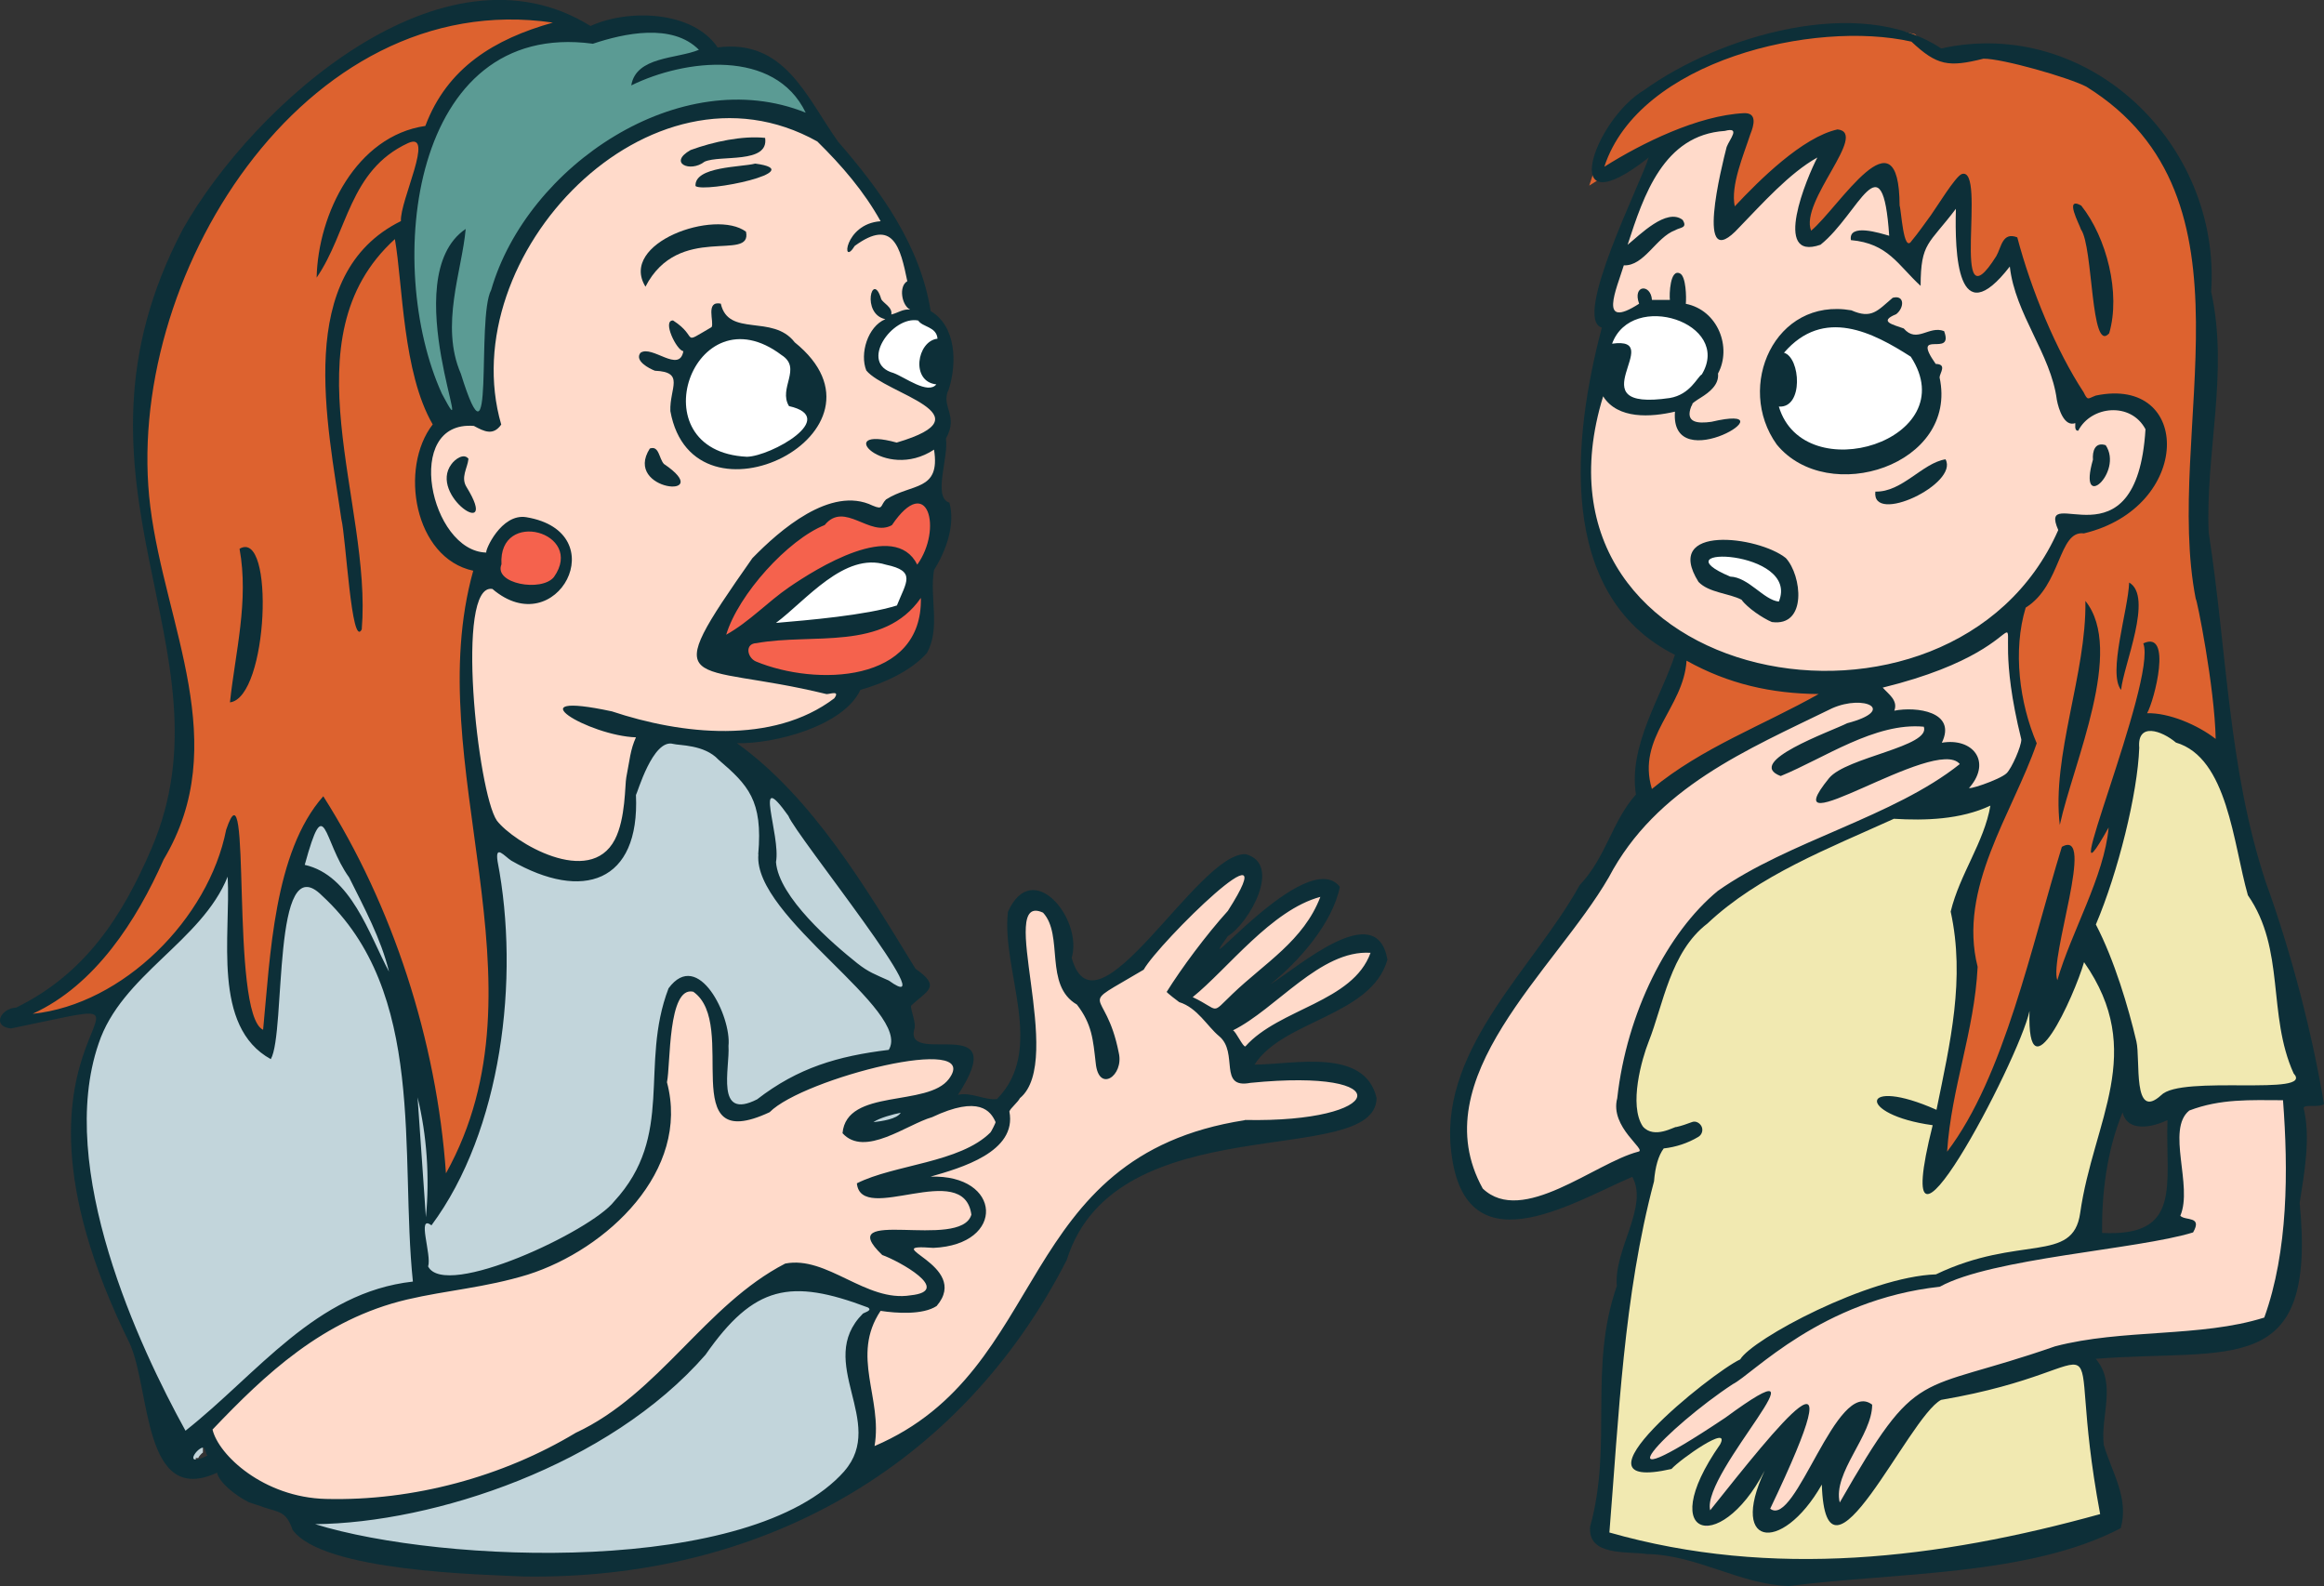
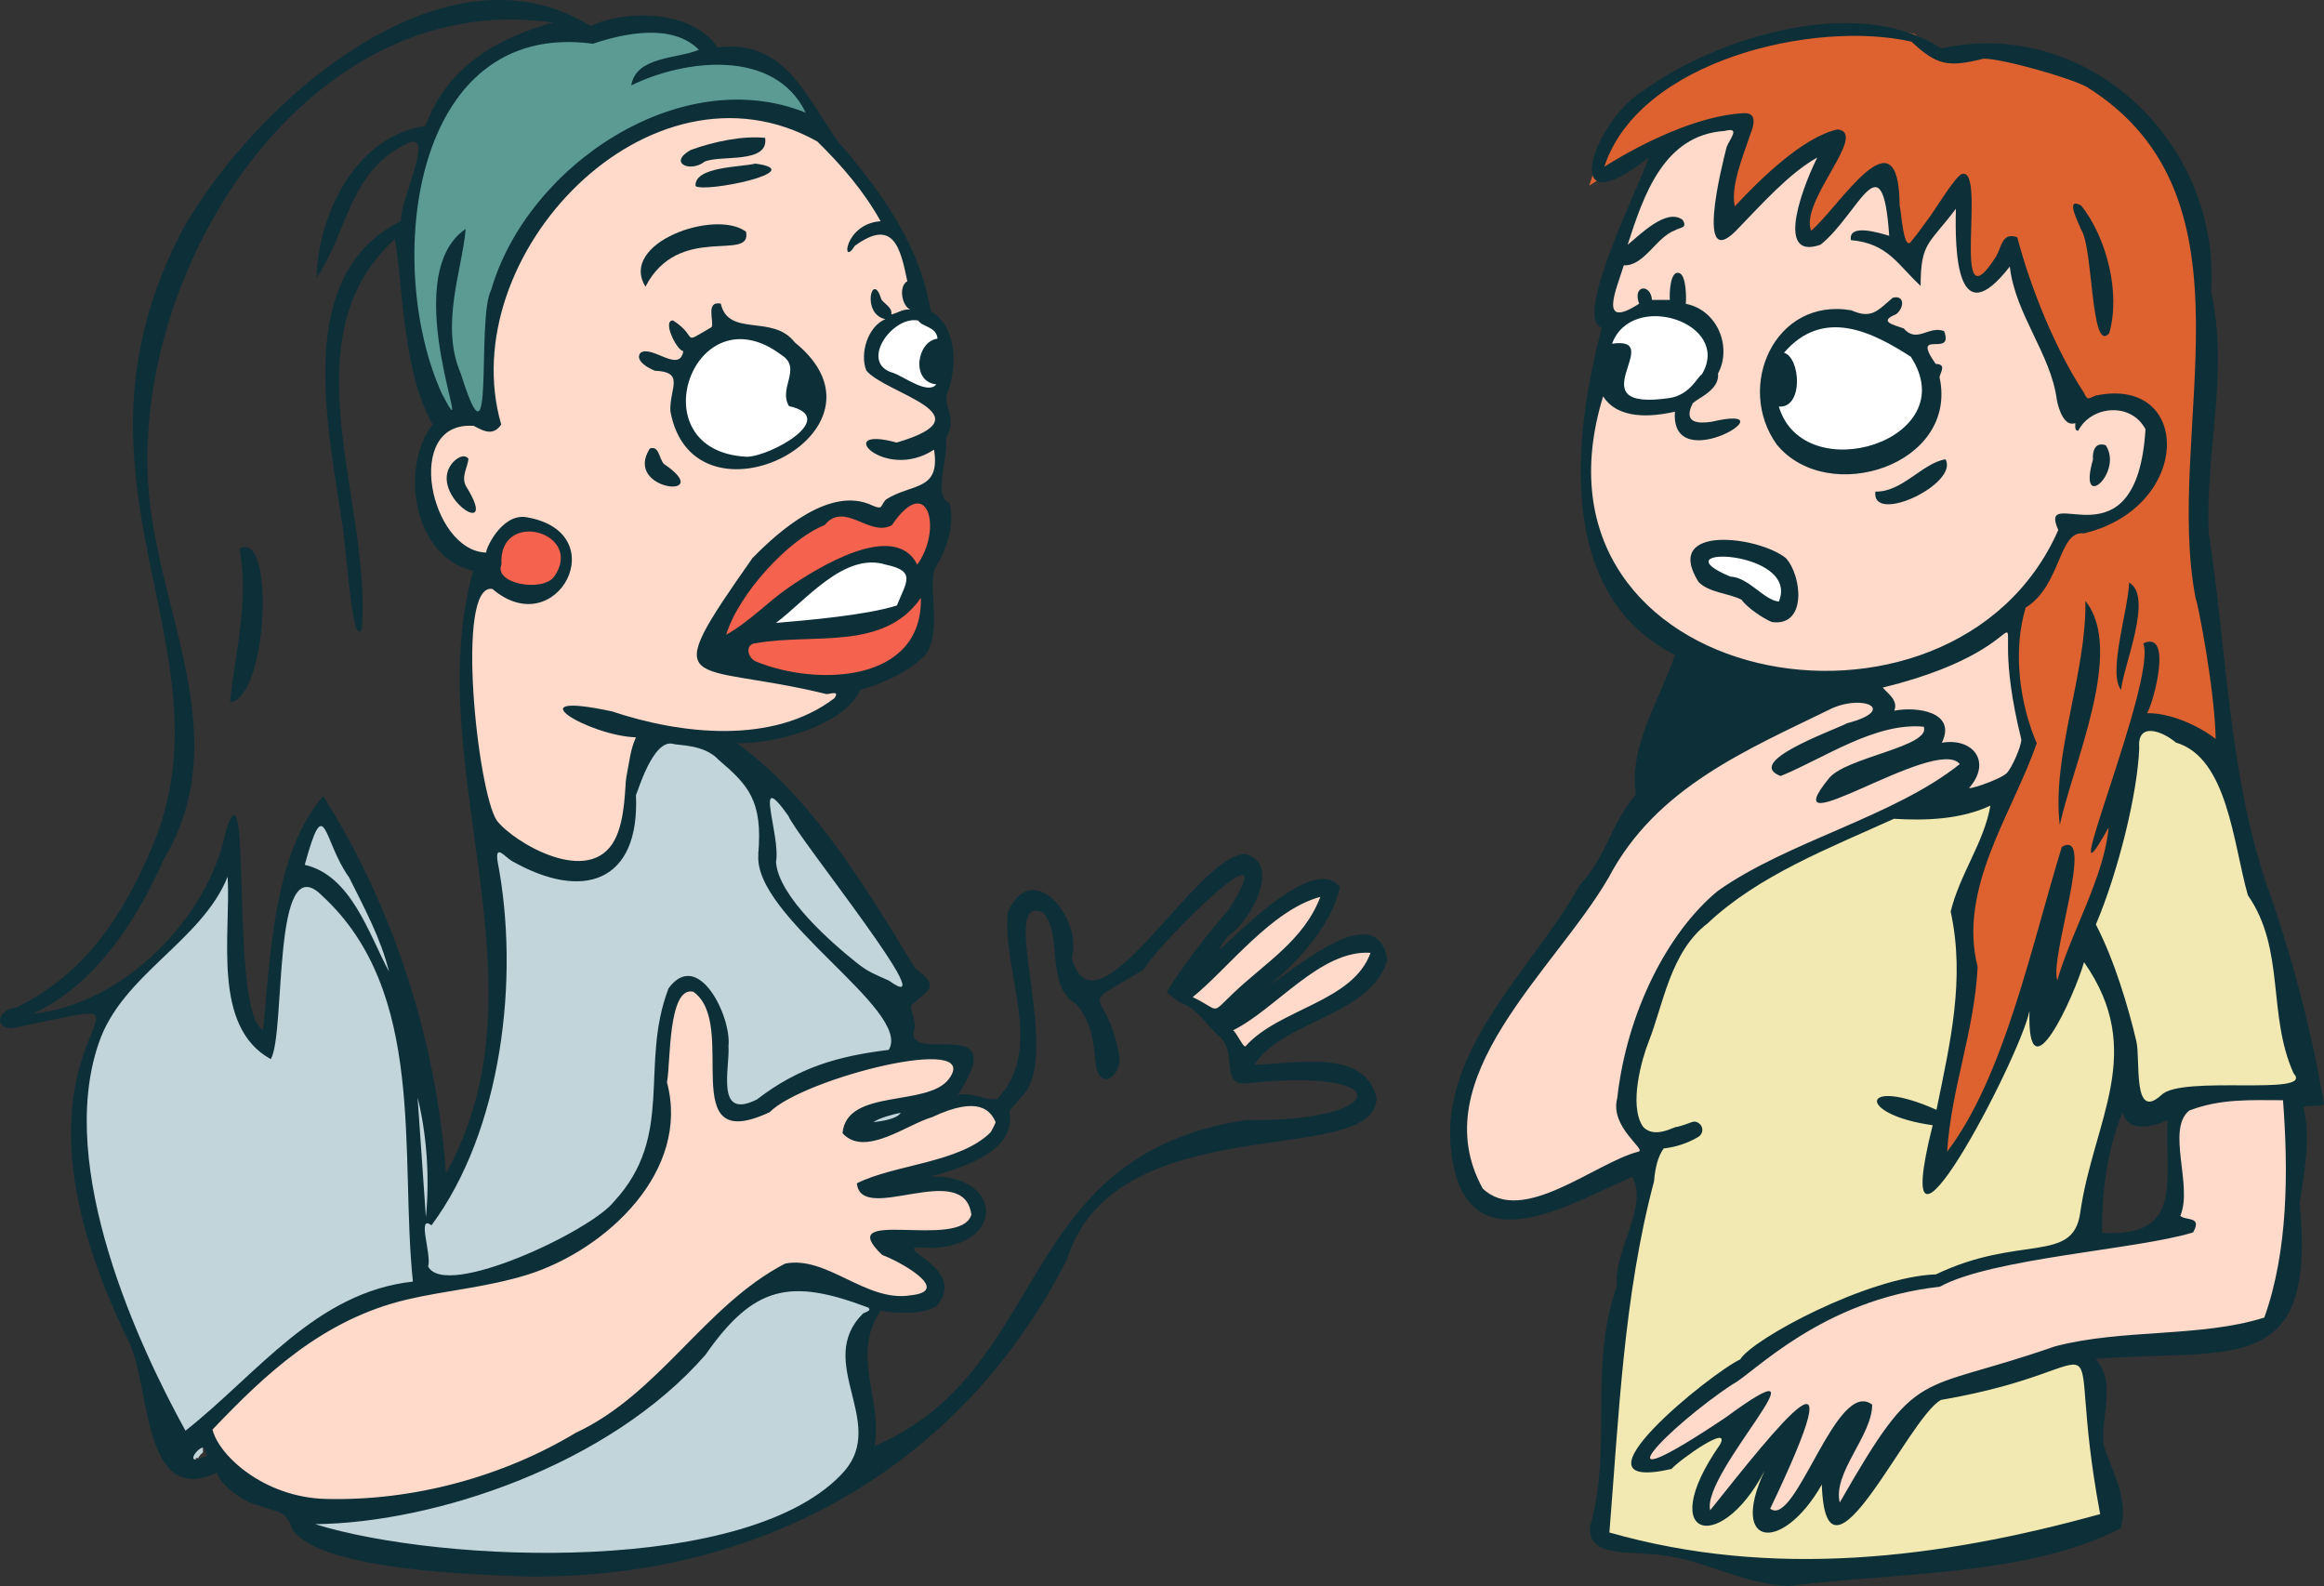
<svg xmlns="http://www.w3.org/2000/svg" id="Layer_1" version="1.1" viewBox="0 0 293.08 200">
  <rect x="0" y="0" width="293.08" height="200" fill="#333333" stroke="none" />
  <g id="Layer_11" data-name="Layer_1">
    <g id="Layer_11">
      <g>
        <path d="M53.08,153.53l-1.05-15.11,1.23-.19c1.19,4.84,1.56,10.28,1.06,15.32l-1.24-.02Z" fill="#c2d5db" />
        <path d="M24.69,184.68c-.26,0-.47-.07-.64-.21-.19-.16-.3-.39-.3-.65,0-.78,1.09-1.9,1.84-1.9v1.25c-.12.05-.54.5-.59.69h-.32v.82h0,0Z" fill="#c2d5db" />
        <path d="M109.77,141.01c1.03-.76,3.66-1.3,3.69-1.31l1.37-.28-.72,1.21c-.56.96-2.22,1.28-3.9,1.5l-2.34.3,1.89-1.42h0Z" fill="#c2d5db" />
        <path d="M157.04,132.57c-.51,0-.79-.46-1.3-1.3-.15-.25-.4-.66-.52-.8l-1.27-.48,1.28-.64c1.88-.92,3.76-2.44,5.77-4.05,3.57-2.85,7.25-5.81,11.37-5.81.17,0,.35,0,.53.02l.83.05-.28.78c-1.38,3.85-5.23,5.72-8.94,7.53-2.57,1.25-5.24,2.55-6.95,4.47l-.07.08-.24.13h-.21v.02Z" fill="#ffdaca" />
-         <path d="M109.68,182.25c.39-2.31,0-4.55-.37-6.73-.58-3.4-1.2-6.91,1.22-10.55l.23-.33.4.06c.57.09,1.73.25,2.98.25,1.59,0,2.82-.25,3.57-.71.61-.73.86-1.41.78-2.07-.15-1.35-1.67-2.49-2.68-3.24-.82-.61-1.35-1.02-1.16-1.62.21-.63,1.02-.63,1.55-.63.38,0,.87.02,1.51.07,2.98-.13,5.16-1.24,5.82-2.97.34-.88.22-1.81-.34-2.62-.93-1.36-2.89-2.13-5.39-2.13h-.45l-.19-1.22.06-.02c3.12-.89,8.91-2.54,9.48-6.07.08-.45.07-.92-.03-1.42l-.04-.18.07-.17c.13-.33.42-.64.77-1.01.23-.24.5-.54.59-.71l.06-.12.1-.08c2.72-2.24,1.82-9.04,1.09-14.5-.64-4.78-.94-7.55.09-8.73.31-.35.73-.54,1.21-.54.36,0,.75.1,1.19.31l.11.05.08.09c1.29,1.41,1.47,3.47,1.64,5.47.22,2.47.41,4.8,2.48,6l.1.06.07.1c1.9,2.47,2.12,4.43,2.44,7.15l.06.51c.09,1.04.41,1.5.67,1.5.14,0,.38-.1.62-.4.34-.43.63-1.22.41-2.14-.56-2.85-1.34-4.32-1.86-5.29-1.14-2.13-.62-2.44,2.83-4.44.65-.38,1.42-.82,2.32-1.35,1.52-2.42,10.66-12.09,12.88-12.09.35,0,.64.16.79.45.27.48.33,1.27-2.07,5.02l-.03.04-.03.04c-2.44,2.72-5.3,6.47-7.39,9.69.35.29.85.69,1.06.83,1.66.55,2.78,1.83,3.76,2.94.47.53.91,1.04,1.37,1.43,1.26,1.05,1.42,2.6,1.53,3.85.15,1.6.29,2,1.18,2h0c.21,0,.45-.03.73-.08,2.27-.23,4.29-.34,6.08-.34,3.04,0,8.12.33,8.12,2.56s-5.53,3.7-13.45,3.7c-.43,0-.86,0-1.31,0-11.87,1.86-17.6,7.51-21.27,12.24-2.23,2.85-4.11,6.03-5.95,9.11-4.51,7.57-9.19,15.4-19.25,19.69l-1.06.45.19-1.13h0l.03-.02Z" fill="#ffdaca" />
        <path d="M153.22,127.8c-.42,0-.76-.21-1.27-.52-.4-.25-.95-.58-1.8-.98l-.89-.43.77-.63c1.3-1.05,2.72-2.46,4.23-3.96,3.58-3.56,7.64-7.6,12.1-8.79l1.18-.32-.43,1.14c-1.62,4.23-4.85,6.95-7.97,9.59-1.09.91-2.21,1.86-3.24,2.85-.35.33-.63.61-.86.84-.83.82-1.21,1.19-1.8,1.19l-.02.02h0Z" fill="#ffdaca" />
        <path d="M42.48,189.66c-.46,0-.91,0-1.37-.02-7.96-.21-14.04-5.52-14.89-9.25l-.07-.33.24-.25c2.02-2.12,3.61-3.71,5.15-5.17,6.68-6.26,12.75-9.76,19.68-11.4,2.06-.48,4.1-.83,6.08-1.16.58-.1,1.18-.19,1.76-.3,2.26-.39,4.7-.86,7.34-1.66,10.37-3.29,19.87-13.21,17.12-23.5l-.04-.14.03-.15c.1-.47.16-1.45.25-2.57.26-3.95.62-9.36,3.35-9.36.15,0,.32.02.48.06l.11.03.1.07c2.65,1.87,2.67,5.92,2.7,9.49.02,4.17.16,6.74,2.55,6.74.91,0,2.14-.35,3.66-1.06,3.25-3.16,15.21-6.78,20.71-6.78,1.81,0,2.88.38,3.27,1.17.32.64.14,1.42-.52,2.31-1.28,1.74-4,2.2-6.62,2.65-3.19.54-6.22,1.06-6.64,3.61.52.48,1.17.72,1.97.72,1.63,0,3.65-.96,5.43-1.82,1.09-.52,2.11-1.02,3.02-1.27,2.06-.97,3.72-1.45,5.1-1.45.16,0,.33,0,.48.02,1.92.16,2.73,1.32,3.17,2.24l.18.17-.09.39c-.07.28-.61,1.37-.8,1.56-2.47,2.46-6.51,3.47-10.43,4.44-2.28.56-4.43,1.1-6.15,1.89.18.55.69.9,2,.9h0c.99,0,2.23-.21,3.52-.43,1.42-.24,2.88-.49,4.21-.49,2.76,0,4.32,1.18,4.64,3.52l.02.13-.04.12c-.04.13-.09.27-.14.39-.87,1.8-3.62,2.04-6.2,2.04-.71,0-1.43-.02-2.12-.04-.64-.02-1.25-.03-1.82-.03-2.08,0-2.41.27-2.46.35h0s-.06.4,1.24,1.67c1.14.44,6.1,2.74,5.88,4.72-.14,1.26-1.96,1.45-2.56,1.52-.4.07-.84.1-1.29.1-2.51,0-4.86-1.13-7.13-2.22-2.14-1.03-4.17-2-6.22-2-.36,0-.72.03-1.06.09-4.75,2.47-8.63,6.4-12.37,10.2-4.12,4.18-8.4,8.5-13.95,11.1-9.05,5.44-19.86,8.42-30.44,8.42v.02h-.02Z" fill="#ffdaca" />
        <path d="M72.93,109.19c-4.33,0-9.39-3.53-10.77-5.34-1.92-2.8-3.96-18.01-3-25.55.15-1.16.61-4.68,2.71-4.68.1,0,.22,0,.33.03l.16.03.13.11c1.36,1.16,2.76,1.75,4.13,1.75,2.76,0,4.66-2.39,4.84-4.61.22-2.62-1.73-4.52-5.22-5.1-.13-.02-.27-.03-.39-.03-2.01,0-3.59,2.76-3.9,3.66l.82.87-1.49-.03c-1.96-.04-3.83-1.21-5.26-3.29-2.12-3.08-2.9-7.47-1.85-10.43.81-2.27,2.58-3.51,5.01-3.51.19,0,.39,0,.61.02h.13l.11.07c.59.32,1.22.66,1.69.66.19,0,.45-.05.77-.41-.64-2.32-.93-4.74-.88-7.2.29-16.41,15.04-31.93,30.36-31.93,3.96,0,7.79,1.02,11.38,3.02l.07.04.06.06c3.64,3.58,6.21,6.82,8.08,10.2l.48.86-.97.07c-1.53.1-2.44.86-2.93,1.47,0,0-.02.02-.02.03,1.11-.71,2.07-1.06,2.9-1.06,1.15,0,2.07.65,2.72,1.93.57,1.14.9,2.62,1.28,4.44l.09.44-.39.23c-.23.13-.36.51-.35.98.02.66.33,1.33.68,1.5l-.37,1.18c-.06,0-.12,0-.17,0-.32,0-.64.13-1.01.29-.04.02-.08.03-.12.05l.33.07-1.83.77c-1.89.79-2.75,3.77-2.09,5.58.69.77,2.31,1.59,3.87,2.38,2.58,1.31,5.03,2.54,4.88,4.23-.12,1.31-1.75,2.36-5.29,3.41l-.17.05-.17-.05c-1.28-.36-2.05-.43-2.47-.43-.28,0-.44.03-.53.06.29.43,1.66,1.33,3.68,1.33,1.35,0,2.66-.4,3.86-1.2l.81-.53.15.95c.14.92.16,1.68.07,2.33-.33,2.25-2.04,2.82-3.69,3.38-.87.3-1.77.61-2.65,1.16-.14.15-.22.3-.3.44-.14.27-.38.71-.99.71-.27,0-.56-.08-1.04-.29-.82-.4-1.69-.59-2.62-.59-3.27,0-7.25,2.37-11.84,7.05-4.65,6.62-7.41,10.75-6.77,12.28.45,1.07,2.84,1.46,6.47,2.04,1.26.21,2.69.44,4.27.74,1.71.32,3.34.67,4.99,1.07.07,0,.16-.03.26-.04.19-.04.42-.08.63-.08.51,0,.73.28.81.44.25.49-.11.99-.28,1.21l-.05.07-.07.05c-3.37,2.55-7.64,3.97-12.71,4.21-.54.03-1.1.04-1.65.04-5.57,0-10.8-1.34-14.21-2.48-2.72-.58-4.11-.71-4.8-.71-.12,0-.24,0-.33.01,1.13.91,5.12,2.63,8.33,2.74l.93.03-.39.85c-.49,1.09-.67,2.05-.89,3.37-.08.47-.17.98-.29,1.56-.03.17-.06.58-.09,1.07-.02.31-.04.66-.07,1.04-.12,1.67-.41,4.09-1.33,5.89-1.04,1.99-2.82,3.05-5.17,3.05v-.07ZM110.41,37.54c-.02.28.01.64.14.98.22.61.63.97,1.21,1.11l.02-.11c.05-.24-.19-.47-.57-.8-.28-.24-.53-.46-.67-.78l-.02-.06c-.04-.13-.08-.25-.11-.34Z" fill="#ffdaca" />
        <path d="M117.14,49.51c-1.03,0-2.26-.66-3.34-1.23-.49-.27-.96-.51-1.31-.65-1.65-.45-2.5-1.62-2.29-3.2.29-2.11,2.7-4.69,5.11-4.69.22,0,.43.02.64.06l.27.05.14.24c.1.16.42.32.74.46.67.32,1.68.8,1.78,2.1l.05.61-.59.06c-1.08.12-1.73,1.43-1.73,2.56,0,.53.15,1.8,1.58,1.96l1.13.12-.71.88c-.24.3-.68.65-1.43.65h-.03v.02Z" fill="#fff" />
        <path d="M104.21,85.75c-1.58,0-3.19-.16-4.79-.47-1.53-.3-3-.73-4.34-1.28-.91-.41-1.47-1.42-1.29-2.29.11-.55.57-1.17,1.56-1.22,2.07-.37,4.3-.44,6.45-.51,5.47-.17,10.64-.35,13.82-4.92l1.1-1.57.04,1.92c.06,2.84-.78,5.17-2.49,6.93-2.16,2.21-5.73,3.43-10.05,3.43h0v-.02Z" fill="#f5624d" />
        <path d="M90.99,79.85c1.57-5.2,7.8-12.15,12.64-14.17.7-.79,1.5-1.18,2.45-1.18s1.86.38,2.75.75c.84.35,1.63.68,2.36.68.32,0,.61-.06.87-.19,1.31-1.91,2.54-2.87,3.66-2.87.74,0,1.35.42,1.74,1.19.83,1.62.57,4.96-1.29,7.52l-.61.83-.46-.92c-.68-1.35-1.83-2.01-3.52-2.01-2.76,0-6.93,1.81-11.73,5.09-1.09.75-2.1,1.59-3.17,2.48-1.5,1.25-3.04,2.53-4.8,3.53l-1.34.76.45-1.48h0Z" fill="#f5624d" />
        <path d="M113.59,125.06c-.29,0-.74-.1-1.82-.87-.26-.11-.49-.23-.72-.32-1.25-.55-2.08-.92-3.34-1.93-4.61-3.69-10.18-8.98-10.48-13.21v-.16c.22-1.13-.14-3.14-.43-4.75-.37-2.09-.51-3.04-.1-3.54.15-.18.38-.29.62-.29.52,0,1.09.4,2.58,2.5l.05.06.03.07c.28.73,2.82,4.18,5.28,7.53,7.89,10.71,9.58,13.41,9.06,14.44-.14.28-.42.44-.75.44l.02.02h0Z" fill="#c2d5db" />
        <path d="M97.5,78.04c.84-.63,1.74-1.43,2.7-2.28,2.87-2.55,6.12-5.46,9.73-5.46.67,0,1.33.1,1.98.31,1.58.33,2.44.79,2.82,1.53.48.92.02,1.98-.55,3.3-.15.35-.32.73-.48,1.14l-.11.28-.28.09c-3.82,1.21-10.72,1.82-14.85,2.17l-2.71.24,1.76-1.31h-.01,0Z" fill="#fff" />
        <path d="M56.72,161.44c-1.67,0-2.78-.49-3.28-1.46l-.12-.24.08-.25c.14-.43-.06-1.66-.21-2.55-.29-1.72-.49-2.96.42-3.26.08-.03.17-.04.28-.04s.23.02.35.06c2.62-3.63,4.72-8.05,6.26-13.13,2.97-9.81,3.59-21.71,1.64-31.84-.12-.84-.07-1.3.18-1.6.15-.18.38-.29.63-.29.45,0,.85.34,1.32.72.19.16.39.33.55.43,2.85,1.63,5.58,2.5,7.86,2.5,1.94,0,3.51-.62,4.67-1.83,1.63-1.7,2.41-4.62,2.24-8.41v-.31l.11-.11c.03-.08.08-.22.13-.38,1.06-2.95,2.55-6.35,4.7-6.35.17,0,.36.02.53.07.11.03.39.06.67.09,1.31.13,3.74.39,5.31,2.06,3.74,3.21,5.83,5.39,5.2,12.44-.34,3.73,4.72,8.77,9.18,13.21,4.78,4.76,8.91,8.87,7.17,11.71l-.15.26-.3.04c-5.96.72-11.02,2.03-16.29,6.1l-.05.04-.05.03c-.93.47-1.7.71-2.36.71s-1.15-.22-1.54-.64c-.99-1.07-.84-3.15-.69-5.17.06-.81.11-1.59.08-2.15v-.1c.19-1.76-.85-5.14-2.53-7.01-.46-.51-1.17-1.13-1.95-1.13-.64,0-1.28.42-1.91,1.24-1.42,3.76-1.58,7.43-1.73,10.98l-.02.55c-.21,4.83-.43,10.3-5.2,15.47-2.12,2.75-12.5,8.14-18.96,9.3-.83.14-1.58.23-2.24.23v-.02l.02.03Z" fill="#c2d5db" />
        <path d="M68.88,196.44c-10.82,0-22.05-1.41-29.33-3.65l.17-1.22c15.19-.15,36.81-7.46,48.75-21.12,4.09-5.87,7.63-8.26,12.2-8.26,2.4,0,5.18.65,9,2.09l.04.02.04.02c.4.23.5.51.52.72.01.15-.01.46-.33.72-.19.15-.44.26-.64.34-.03,0-.06.03-.09.04-2.82,2.87-2.01,6.1-1.16,9.52.86,3.45,1.74,7.01-1.1,10.26-2.17,2.45-5.34,4.52-9.42,6.14-9.08,3.62-20.6,4.38-28.66,4.38h-.01.02Z" fill="#c2d5db" />
        <path d="M60.25,52.51c-.66,0-1.23-.37-2.73-5.16-1.97-4.57-1.02-9.52-.16-13.89.21-1.06.4-2.07.54-3.04-4.06,4.58-1.64,14.97-.68,19.08.46,1.96.53,2.26.26,2.61l-.18.24h-.33c-.48,0-.67-.24-1.8-2.38-3.76-8.26-4.61-19.9-2.12-28.99,2.87-10.49,9.47-16.28,18.6-16.28.97,0,1.99.07,3.03.19,2.76-.92,5.25-1.39,7.41-1.39,2.78,0,4.97.79,6.5,2.34l.65.66-.85.36c-.85.36-1.86.56-2.92.79-1.89.4-3.7.78-4.63,1.89,3.09-1.28,6.53-2,9.67-2,5.01,0,8.8,1.78,10.99,5.16.25.37.47.77.7,1.24l.69,1.45-1.49-.59c-2.64-1.07-5.46-1.6-8.4-1.6-13.03,0-26.69,10.56-30.44,23.56l-.02.06-.03.06c-.67,1.25-.76,5.35-.83,8.65l-.02.71c-.11,4.66-.25,6.29-1.37,6.29h0l-.03-.02Z" fill="#5b9b94" />
        <path d="M67.01,74.38c-1.54,0-3.44-.5-4.18-1.64-.34-.51-.41-1.09-.22-1.68-.06-1.44.32-2.63,1.11-3.45.74-.78,1.81-1.21,3.01-1.21,1.81,0,3.51.94,4.25,2.36.68,1.3.47,2.85-.59,4.36-.65.81-1.87,1.26-3.36,1.26h-.02Z" fill="#f5624d" />
-         <path d="M55.63,147.99c-1.13-16.19-6.55-33.1-14.92-46.54-2.79,3.5-4.6,8.74-5.66,16.37-.42,2.95-.68,5.87-.92,8.68-.1,1.18-.21,2.33-.32,3.42l-.09.87-.8-.37c-2.38-1.11-2.77-8.35-3.08-18.46-.09-3.05-.19-6.41-.43-7.93-.08.19-.17.44-.28.76-1.1,5.53-4.35,11.23-8.92,15.65-4.06,3.92-8.94,6.64-13.75,7.66-.79.16-1.53.28-2.26.35l-.32-1.19c6.42-2.94,11.87-9.38,16.19-19.11l.02-.03.02-.03c6.16-10.28,3.6-20.53.88-31.41-.72-2.88-1.47-5.87-2.02-8.83-.27-1.39-.46-2.66-.61-3.84-2.43-19.23,6.94-41.8,22.3-53.68,7.2-5.57,15.42-8.52,23.76-8.52,1.63,0,3.28.11,4.92.33.15.02.32.04.48.06l.07,1.22c-8.34,2.35-13.31,6.37-15.66,12.65l-.13.35-.37.05c-7.14,1.04-11.88,8.43-12.94,15.83.63-1.24,1.17-2.54,1.69-3.82,1.75-4.25,3.57-8.64,8.74-11.03.36-.16.66-.24.93-.24.38,0,.72.15.93.44.43.55.41,1.5-.05,3.27-.22.81-.5,1.72-.79,2.61-.51,1.62-1.1,3.46-1.06,4.28l.02.41-.37.18c-11.95,5.91-9.47,21.99-7.65,33.73.17,1.1.34,2.16.48,3.19.19.78.38,2.64.62,4.96.21,2.02.5,4.94.83,6.88.09-4.56-.67-9.45-1.46-14.58-1.85-11.96-3.76-24.32,5.73-32.95l.84-.76.19,1.12c.28,1.58.48,3.57.69,5.67.57,5.71,1.3,12.83,4.01,17.5l.22.36-.26.33c-.59.77-1.08,1.68-1.43,2.71-1.17,3.41-.8,7.6.94,10.69.86,1.53,2.47,3.48,5.23,4.07l.65.14-.17.64c-.55,1.96-.95,3.98-1.24,6.16-1.13,8.73.13,17.98,1.36,26.91,1.61,11.7,3.27,23.81-.28,35.25-.84,2.71-1.97,5.33-3.33,7.8l-1.03,1.84-.14-2.1h0v.03Z" fill="#dd622f" />
        <path d="M22.84,180.72c-2.03-3.68-3.87-7.42-5.48-11.11-4.75-10.91-9.57-26.41-5.53-38.21,1.55-4.66,5.1-8.05,8.53-11.33l.23-.22c2.81-2.69,5.99-5.72,7.53-9.53l1.2.19c.09,1.65.04,3.47,0,5.4-.16,6.35-.35,13.52,4.51,16.73.41-1.44.62-4.46.81-7.41.16-2.5.34-5.09.65-7.37.41-3.09,1.17-6.64,3.37-6.64.75,0,1.52.42,2.38,1.28,8.11,7.45,9.91,18.07,10.56,26.49.28,3.51.37,7.09.46,10.55.11,4.22.22,8.19.62,12l.06.62-.62.07c-8.86.98-15.26,6.89-20.9,12.1l-.55.51c-2.22,2.05-4.5,4.16-6.89,6.05l-.57.46-.36-.65h0v.02Z" fill="#c2d5db" />
        <path d="M48.51,122.82c-.5-.93-.98-1.96-1.5-3.05-2.02-4.28-4.3-9.12-8.72-10.1l-.64-.14.17-.64c1.17-4.25,1.71-5.34,2.65-5.34.82,0,1.21.93,1.86,2.47.53,1.27,1.19,2.85,2.21,4.26l.03.04s.5,1.02.75,1.5c1.69,3.36,3.45,6.85,4.35,10.55l-1.16.44h0Z" fill="#c2d5db" />
        <path d="M94.17,58.23c-3.91-.18-8.42-2.35-8.29-7.85.09-3.96,2.97-8.24,7.48-8.24,1.84,0,3.71.72,5.59,2.14,1.8,1.14,1.39,2.73,1.07,4.01-.22.84-.42,1.65-.09,2.38,2.2.57,2.57,1.6,2.5,2.38-.25,2.44-5.85,5.13-8.21,5.18,0,0-.05,0-.05,0Z" fill="#fff" />
      </g>
      <g>
        <path d="M29,88.57c.67-6.3,2.41-12.8,1.21-19.37,4.46-2.6,3.63,18.77-1.21,19.37Z" fill="#0d2f38" />
        <path d="M94.08,29.22c.81,3.91-8.49-1.19-12.68,6.93-3.41-5.52,8.8-9.84,12.68-6.93Z" fill="#0d2f38" />
        <path d="M96.49,17.39c.5,3.33-5.69,2.11-7.64,3-1.8,1.41-4.64.16-1.76-1.47,2.86-1.05,6.57-1.84,9.41-1.53h-.01Z" fill="#0d2f38" />
        <path d="M87.71,23.46c-.15-2.49,5.8-2.37,7.53-2.83,7.07.93-6.38,3.73-7.53,2.83Z" fill="#0d2f38" />
        <path d="M58.85,61.44c4.3,7-4.9,1.04-1.91-2.92.42-.58,1.53-1.44,2.14-.67-.12,1.19-1.02,2.35-.23,3.59h0,0Z" fill="#0d2f38" />
        <path d="M81.95,56.56c1.17-.41,1.14,1.23,1.77,1.94,6.78,4.57-5.22,3.45-1.77-1.94Z" fill="#0d2f38" />
        <path d="M158.2,134.26c3.6-5.64,14.72-6.1,16.77-13.24-1.35-7.9-11.4,1.07-14.82,3.14,3.63-2.89,7.88-7.7,8.82-12.33-4.21-5.36-19.23,13.27-14.12,6.21,2.65-1.59,6.91-9.08,2.24-10.33-6.07-.24-18.87,24.02-21.94,13.08,1.45-4.9-4.94-12.76-8.04-5.8-.85,7.41,4.83,17.29-1.38,23.6-1.43.21-3.35-.94-4.93-.52,6.92-10.58-6.53-3.62-5.53-8.16.36-.83-.41-2.38-.39-3.07,2.04-1.95,3.89-2.37.57-4.68-6.37-10.41-12.99-21.57-22.51-28.44,4.66.1,13.42-2.12,15.57-6.73,2.82-.78,6.37-2.35,8.38-4.64,1.76-3.16.3-7.02.9-10.46,1.48-2.38,2.72-5.67,1.94-8.5-2.14-.68-.06-5.74-.44-8.09,1.68-2.95-.74-4.04.37-6.23,1.03-3.27.95-7.91-2.29-9.84-1.32-8.26-6.27-15.15-11.69-21.38-4.03-5.69-6.73-12.95-15.18-11.87-3.17-4.69-11.37-4.85-16.03-2.7C55.85-8.3,31.95,13.21,23.08,28.86c-16.93,32.08,6.8,52.97-3.97,78.13-3.66,8.52-8.32,15.78-17.07,20.07-1.95.09-3.1,2.38-.66,2.63,25.63-5.26-5.44-1.56,15,39.77,2.61,5.82,1.63,20.57,10.99,16.25.28,1.24,2.31,2.88,4.02,3.73.09.05,1.76.56,1.87.63,1.87.63,2.8.47,3.6,2.74,0,.03,0,.05.02.08,3.76,5.31,24.05,5.66,29.18,5.91,29.72.44,55.02-13.62,68.46-39.9,6.14-19.69,38.94-11.41,39.08-20.43-1.47-6.41-10.53-4.23-15.39-4.22v.02h0ZM172.84,120.15c-2.24,6.23-11.52,7.01-15.78,11.8-.29.15-1.19-1.88-1.57-2.02,5.44-2.69,11.02-10.18,17.34-9.78h.01ZM166.51,113.1c-2.1,5.52-7.04,8.36-11.06,12.22-2.85,2.72-1.5,2.1-5.04.42,4.4-3.55,9.94-11,16.09-12.64h0ZM99.42,102.88c.91,2.43,20.13,26.17,12.67,20.77-1.76-.79-2.56-1.06-3.98-2.18-3.12-2.49-9.92-8.34-10.25-12.77.63-3.32-2.98-12.19,1.56-5.82ZM95.64,107.74c-.71,7.9,19.47,19.71,16.44,24.65-6.42.78-11.44,2.25-16.6,6.24-5.32,2.7-3.42-3.91-3.61-6.74.39-3.65-3.8-12.36-7.56-7.26-3.72,9.73.85,18.5-6.86,26.87-2.89,3.73-21.3,12.4-23.46,8.2.48-1.46-1.47-6.64.42-5.18,8.84-11.89,11.19-31.14,8.34-45.9-.33-2.2.85-.66,1.73-.09,8.98,5.15,16.22,2.81,15.72-8.28.15-.13,2.12-7.15,4.7-6.44.74.21,3.92.06,5.71,1.99,3.72,3.19,5.62,5.12,5.01,11.94h.02ZM52.66,138.38c1.17,4.73,1.54,10.13,1.05,15.11l-1.05-15.11ZM95.32,83.41c-1.11-.5-1.42-2.26.09-2.31,7.11-1.29,16.01,1.07,20.72-5.7.24,10.77-13.24,11.15-20.81,8.01ZM97.87,78.54c3.78-2.82,8.62-8.98,13.86-7.33,3.85.81,2.57,2.16,1.38,5.14-3.91,1.24-11.27,1.86-15.24,2.2h0ZM115.68,71.21c-2.86-5.75-12.78.52-16.17,2.84-2.7,1.85-5,4.35-7.93,5.99,1.55-5.11,7.8-11.99,12.42-13.83,2.51-3.08,5.69,1.59,8.48.01,4.54-6.72,6.42.52,3.19,4.99h.01ZM115.8,40.42c.51.84,2.31.75,2.43,2.29-2.6.29-3.42,5.41-.15,5.76-1.06,1.31-3.92-.88-5.39-1.43-4.46-1.22-.15-7.28,3.11-6.62h0ZM111.04,27.9c-4.6.32-4.96,5.9-3.25,3.11,4.87-3.57,5.76.22,6.63,4.45-1.12.64-.71,3.07.37,3.59-.88-.14-1.58.43-2.39.61.19-.93-1.06-1.45-1.27-1.95-1.11-3.69-2.57,1.88.52,2.54-2.23.93-3.25,4.36-2.4,6.47,2.42,2.96,15.66,5.6,3.83,9.09-8.27-2.28-1.58,5.04,4.71.89.84,5.29-2.82,4.21-6.06,6.29-.75.76-.31,1.35-1.68.77-5.29-2.57-11.78,3.15-15.17,6.63-12.26,17.47-7.98,12.89,9.36,17.14.45,0,1.73-.51.97.53-7.77,5.89-19.33,4.55-28.03,1.65-12.66-2.72-2.9,3.08,3.02,3.27-.72,1.57-.79,2.9-1.22,5.06-.18.9-.07,5.19-1.44,7.83-3.18,6.11-12.8.33-14.88-2.39-2.43-3.54-5.29-30.05-.56-29.21,8.13,6.93,15.54-7.17,4.27-9.05-3.17-.52-5.24,4.25-5.04,4.46-7.08-.15-10.58-16.68-1.57-15.97,1.32.71,2.43,1.27,3.45-.17-6.16-21.26,18.7-47.53,39.86-35.7,3.09,3.04,5.87,6.26,7.98,10.05h.01-.02ZM69.86,72.76c-1.56,1.94-7.64.85-6.62-1.6-.42-7.1,10.6-4.05,6.62,1.6ZM74.73,5.53c3.95-1.33,10.05-2.65,13.41.75-2.77,1.16-7.93.81-8.53,4.49,6.73-3.31,18.09-4.69,22,3.44-15.79-6.37-35.15,6.71-39.67,22.36-1.91,3.57.54,24.54-3.82,10.56-2.65-6.09.15-13,.61-18.26-9.05,6.12,1.82,29.91-3,20.78-7.32-16.09-3.99-47.21,19.01-44.14h0v.02ZM4.14,127.83c7.86-3.6,13.09-11.75,16.49-19.43,8.74-14.59.22-29.42-1.67-44.47C15.37,35.42,38.19-1.76,69.72,2.85c-7.36,2.07-13.32,5.67-16.08,13.03-8.7,1.26-13.53,11.05-13.71,19.13,3.94-5.73,4.07-13.52,11.54-16.97,3.43-1.54-1.06,7.27-.91,9.84-13.51,6.68-9.24,25.53-7.51,37.59.57,2.24,1.28,16.42,2.57,13.9,1.33-15.9-9.61-36.69,4.18-49.22,1.01,5.77.97,16.83,4.77,23.37-4.25,5.48-2.36,16.85,5.11,18.45-6.84,24.45,9.98,51.84-3.44,75.99-1.17-16.74-6.75-33.85-15.47-47.55-6.25,7.05-6.69,20.25-7.59,29.45-4.26-1.98-1.35-35.11-4.66-25.22-2.21,11.21-13,22.02-24.38,23.2v-.02ZM49.06,122.53c-2.53-4.71-4.77-12.15-10.63-13.47,2.61-9.5,2.26-3.03,5.6,1.59,1.89,3.8,4.01,7.71,5.03,11.88ZM23.39,180.41c-5.8-10.5-16.36-33.05-10.96-48.8,2.88-8.69,12.99-12.87,16.28-21.06.41,7.36-2.02,18.91,5.44,23.01,1.94-3.33.09-27.02,6.46-20.62,13.25,12.17,9.78,32.54,11.46,48.67-12.26,1.36-19.56,11.61-28.67,18.8h0ZM25.81,182.7c.13.18.15.62.35.85-3.59,1.77-.71-1.76-.35-.85ZM26.81,180.26c6.61-6.94,13.92-13.89,24.53-16.39,5.04-1.18,9.81-1.48,15.23-3.14,10-3.18,20.52-13.09,17.54-24.26.47-2.13.08-12.17,3.32-11.41,5.84,4.1-2.46,20.84,9.63,15.19,4.21-4.28,26.97-10.05,22.61-4.2-2.67,3.6-12.91,1.13-13.42,6.85,2.8,3.09,8.13-1.12,11.29-2.02,5.97-2.82,7.41-.75,8.01.61.04.08-.56,1.24-.64,1.31-3.86,3.85-12.13,4.04-16.85,6.42.53,5.33,13.48-3.12,14.44,3.95-1.32,4.57-17.76-1.15-11.24,5.09,2.02.71,9,4.51,3.59,5.08-5.63.93-10.55-5.04-15.83-4-10.1,5.22-15.85,16.42-26.41,21.34-9.17,5.52-20.47,8.62-31.5,8.34-7.87-.19-13.57-5.55-14.31-8.76h0ZM113.59,140.32c-.48.81-2.4,1.06-3.45,1.19.71-.53,2.58-1.03,3.45-1.19ZM106.49,185.51c-11.72,13.22-50.66,11.67-66.75,6.69,15-.15,37.05-7.39,49.23-21.36,6.12-8.78,10.74-9.65,20.47-5.97.65.37-.44.64-.61.77-6.13,6.13,3.05,13.69-2.35,19.87h0ZM156.97,141.26c-29.24,4.54-24.32,31.53-46.68,41.09,1.04-6.07-3.04-11.34.76-17.05,1.98.31,5.34.53,7.07-.61,4.47-5.22-7.89-7.88-.41-7.33,9.16-.4,8.65-9.29-.37-8.98,3.77-1.08,10.96-3.1,9.95-8.23.16-.42,1.08-1.16,1.33-1.67,5.8-4.77-3.08-26.16,2.92-23.39,2.64,2.85.09,9.16,4.27,11.59,1.91,2.48,2.03,4.41,2.37,7.35.36,3.85,3.58,1.62,2.91-1.26-1.71-8.73-5.7-5.22,3.14-10.49,1.89-3.38,18.45-19.68,10.62-7.42-2.82,3.13-5.83,7.2-7.72,10.22.02.1,1.38,1.16,1.58,1.29,2.31.72,3.52,3.04,5.03,4.29,2.51,2.07-.17,6.69,3.96,5.89,19.04-1.89,17.06,5.05-.71,4.68v.02h-.02Z" fill="#0d2f38" />
        <path d="M100.2,43.15c13.98,11.24-12.78,24.63-15.66,8.69-.11-2.91,1.88-4.93-1.95-5.09-.71-.27-2.61-1.25-1.82-2.26,1.46-1.03,4.91,2.64,5.41-.21-.84-.06-2.71-3.9-1.3-3.87,3.36,2.16.82,3.18,4.86.84.36-.62-.83-3.36,1.16-2.96.96,4.28,6.53,1.29,9.3,4.85h0ZM98.57,44.78c-11.1-8.4-18.35,12.15-4.37,12.82,3.03-.07,11.71-4.94,5.3-6.39-1.39-2.27,1.69-4.76-.93-6.43Z" fill="#0d2f38" />
      </g>
    </g>
  </g>
  <g id="Layer_3">
    <g>
      <path d="M227.73,197.62c-5.67,0-11.22-.48-16.5-1.42-2.86-.51-5.74-1.17-8.54-1.97l-.81-.23.07-.84c.17-2.12.33-4.26.49-6.41l.26-3.5,4.05.3v.95h0s.21.15.95.15c.66,0,1.53-.12,2.59-.34.79-.75,2.46-2.01,3.85-2.87,1.65-1.02,2.32-1.15,2.72-1.15.48,0,.89.22,1.12.6.41.69,0,1.45-.14,1.74l-.03.06-.04.05c-3.38,4.84-3.57,7.49-3.15,8.3.09.17.23.33.62.33,1.24,0,3.97-1.7,6.41-6.39l1.84.91c-1.56,3.34-1.62,5.31-1.15,6.05.1.15.25.31.63.31,1.32,0,3.73-1.73,5.9-5.55l1.81-3.18.11,3.66c.02.69.06,1.26.12,1.74.24,2.11.71,2.39.71,2.39,1.29,0,4.65-5.1,6.67-8.14,2.37-3.59,4.42-6.7,6.04-7.54l.14-.07.16-.03c6.79-1.16,10.97-2.65,13.47-3.54,1.6-.57,2.56-.92,3.38-.92,2.14,0,2.28,1.86,2.57,5.55.12,1.49.26,3.34.54,5.71.33,2.79.76,5.55,1.29,8.43l.17.92-.91.25c-13.83,3.84-26.06,5.7-37.4,5.7h-.01Z" fill="#f1e9b1" />
      <path d="M202.55,185.3l.08-1.02c.96-12.76,1.99-24.24,4.96-35.48.22-2.76.25-3,1.41-4.58l.27-.37.45-.05c1.4-.15,2.76-.61,3.95-1.32-.65.24-1.33.49-2.04.64l-.12.02s-.09.04-.14.06c-.52.21-1.47.6-2.49.6s-1.85-.38-2.46-1.09l-.08-.1c-2.48-3.68.5-11.31.63-11.64.44-1.12.83-2.37,1.25-3.7,1.27-4.09,2.71-8.73,6.46-11.61,5.66-5.31,13.05-8.59,20.19-11.76,1.2-.53,2.39-1.06,3.57-1.59l.23-.11.25.02c.99.06,1.89.09,2.74.09,3.64,0,6.56-.54,8.92-1.65l1.78-.84-.33,1.94c-.45,2.61-1.56,5-2.64,7.31-.88,1.89-1.79,3.85-2.32,5.89,1.69,8.05.15,15.55-1.49,23.49l-.6,2.94-.05-.02-.19.75c-1.06,4.23-1.26,6.16-1.25,7.02.82-.82,2.43-2.96,4.94-7.48,3.12-5.64,6.04-12.1,6.52-14.4l2.03.24c-.06,1.86.08,2.78.19,3.21,1.26-1.22,3.77-6.53,4.68-9.67l.6-2.06,1.23,1.76c6,8.59,3.97,15.75,1.81,23.32-.82,2.88-1.67,5.86-2.12,9.06-.63,4.43-3.79,4.89-7.78,5.46-2.95.42-6.62.95-10.99,3.04l-.19.09h-.21c-8.29.29-22.48,7.95-23.83,10.22l-.16.27-.29.13c-2.99,1.38-13.15,9.84-13.15,12.15v1.1l-4.21-.31v.03ZM238.39,139.24c.82.5,2.46,1.19,5.35,1.6-2.88-1.27-4.57-1.55-5.35-1.6Z" fill="#f1e9b1" />
      <path d="M271.05,139.95c-2.26,0-2.36-3.18-2.45-5.98-.03-.94-.06-1.91-.18-2.41-.62-2.66-2.36-9.39-5.02-14.5l-.22-.43.19-.45c2.77-6.53,5.18-16.32,5.39-21.86-.08-1.06.14-1.89.66-2.45.31-.33.86-.73,1.78-.73,1.29,0,2.73.79,3.71,1.57,5.55,1.8,7.11,8.99,8.48,15.34.34,1.58.66,3.07,1.03,4.38,2.72,4,3.19,8.4,3.64,12.66.34,3.24.7,6.59,2.07,9.7.61.74.48,1.37.34,1.69-.52,1.19-2.24,1.4-6.85,1.4h-2.32c-1.95,0-7.13,0-8,.92-.86.79-1.56,1.14-2.24,1.14h-.01Z" fill="#f1e9b1" />
      <path d="M214.68,190.69c-.57-2.32,1.86-6.16,5.1-10.94.52-.77,1.1-1.62,1.58-2.36-.73.47-1.74,1.16-3.16,2.2-1.43.96-2.65,1.75-3.7,2.41-4.26,2.67-5.5,3.03-6.15,3.03-.59,0-1.08-.34-1.23-.86-.75-2.53,10.74-10.41,10.86-10.49l.1-.06c.44-.22,1.26-.86,2.22-1.61,3.91-3.05,12.01-9.38,24.02-10.75,4.19-2.22,12.54-3.48,19.92-4.59,4.39-.66,8.56-1.29,11.29-2.03-.43-.09-.93-.23-1.3-.62l-.47-.49.27-.62c.61-1.42.35-3.64.09-5.78-.36-3.05-.74-6.21,1.35-7.89l.13-.1.15-.06c3.34-1.28,6.53-1.38,9.51-1.38l3.63.02.07.95c.37,4.85.45,9.1.26,12.99-.28,5.68-1.18,10.68-2.69,14.86l-.17.48-.49.15c-4.3,1.35-9.14,1.68-13.83,2-4.24.29-8.63.59-12.61,1.64-3.67,1.28-6.61,2.14-8.97,2.82-8.67,2.52-9.78,2.84-17.54,16.38l-1.36,2.37-.54-2.67c-.04-.18-.07-.36-.09-.54-.25-2.25.99-4.56,2.19-6.79.85-1.58,1.72-3.2,1.93-4.6h-.07c-1.5,0-3.87,4.27-5.43,7.09-2.29,4.13-3.79,6.67-5.67,6.67-.45,0-.88-.16-1.26-.45l-.65-.51.35-.74c3.21-6.73,4.32-9.78,4.69-11.16-2.09,1.87-6.81,7.78-10.08,11.89l-1.74,2.18-.5-2.02v-.02Z" fill="#ffdaca" />
      <path d="M190.91,152.4c-1.83,0-3.38-.6-4.62-1.78l-.11-.11-.08-.14c-6.05-10.93,2.1-21.54,9.29-30.91,2.51-3.27,4.88-6.36,6.6-9.34,5.62-10.64,15.89-15.59,25.83-20.38.94-.45,1.87-.9,2.8-1.36,1.18-.52,2.45-.8,3.6-.8,1.74,0,2.85.62,2.99,1.65.21,1.62-2.09,2.45-3.89,2.93-.38.18-.97.43-1.69.74-1.61.68-6.38,2.69-7.1,3.8.02.01.04.03.07.04,1.32-.56,2.7-1.25,4.16-1.98,3.95-1.97,8.42-4.21,12.79-4.21.39,0,.79.02,1.18.06l.64.06.22.6c.18.49.16,1.01-.07,1.48-.65,1.37-2.78,2.15-6.2,3.32-2.25.77-5.05,1.73-5.85,2.7-.44.54-.74.95-.95,1.26,1.16-.37,2.96-1.16,4.6-1.89,3.63-1.61,7.74-3.43,10.35-3.43,1.12,0,1.95.33,2.49.98l.66.8-.81.65c-4.52,3.61-10.45,6.18-16.19,8.67-5.03,2.18-10.24,4.44-14.37,7.36-6.28,5.16-11.12,15.16-12.26,25.42v.08l-.03.08c-.49,1.82.96,3.51,1.91,4.62.67.78,1.15,1.35.89,2.09-.15.41-.5.69-.97.77-1.48.38-3.44,1.41-5.53,2.49-3.31,1.72-7.06,3.67-10.34,3.67h-.01Z" fill="#ffdaca" />
      <path d="M247.36,99.68c-.05-.16-.17-.71.37-1.18.79-.99,1.05-1.97.7-2.7-.35-.74-1.3-1.2-2.49-1.2-.29,0-.58.03-.89.08l-1.98.33.89-1.8c.35-.72.41-1.27.18-1.65-.4-.65-1.78-1.08-3.42-1.08-.57,0-1.13.05-1.63.15l-1.84.37.69-1.75c.13-.34,0-.58-.77-1.34-.18-.17-.35-.35-.5-.52l-1.13-1.27,1.65-.41c9.48-2.33,13.14-5.21,14.52-6.29.55-.44.89-.7,1.37-.7h.43l.38.34c.4.4.39.89.38,1.77-.02,1.58-.07,5.27,1.65,12.17l.03.13v.13c-.02,1.21-1.38,4.2-2.14,4.96-.92.92-4.55,2.19-5.38,2.19h-.75l-.31-.74h0Z" fill="#ffdaca" />
      <path d="M230.25,85.64c-14.86,0-30.15-8.72-30.63-25.4-.09-3.37.44-6.93,1.56-10.57l.66-2.14,1.19,1.89c.8,1.28,2.31,1.93,4.49,1.93,1.04,0,2.2-.15,3.47-.44l1.36-.31-.02.23.07-.17.04-.04.07-.35.31-.22c.12-.1.18-.15.24-.19.3-.22.6-.41.91-.6,1.22-.76,1.73-1.39,1.66-2.04l-.03-.32.15-.28c.74-1.37.76-3.08.05-4.58-.67-1.43-1.91-2.42-3.41-2.71l-.93-.19.03-.29h-3.76l-.48.31c-1.34.86-2.31,1.27-3.07,1.27-.6,0-1.1-.25-1.42-.69-.75-1.05-.27-2.7.6-5.3.11-.33.22-.66.32-.97l-.49.4,1.07-3.31c.53-1.62,1.12-3.45,1.85-5.22,1.64-4,4.59-9.36,11.2-9.85.33-.08.61-.12.84-.12.76,0,1.11.41,1.25.65.43.74,0,1.52-.39,2.22-.12.21-.24.42-.32.61-1.66,6.59-1.72,9.49-1.48,10.32.21-.12.64-.42,1.32-1.18.42-.44.84-.87,1.26-1.31,2.67-2.79,5.69-5.94,8.86-7.7l3.02-1.67-1.61,3.05c-1.53,2.89-3.29,8.17-2.47,9.55.06.09.14.23.53.23.25,0,.56-.06.93-.17,1.31-1.09,2.49-2.64,3.54-4.01,1.49-1.95,2.56-3.35,3.86-3.35,1.92,0,2.48,2.6,2.79,7.08l.1,1.45-1.25-.35c1.17.77,2.08,1.75,3.02,2.75.05.05.09.1.14.15.25-2.56,1.01-3.6,2.66-5.58.54-.65,1.15-1.38,1.89-2.36l1.93-2.56-.09,3.21c-.19,6.82.7,8.78,1.24,9.34.16.16.27.18.37.18.26,0,1.27-.21,3.35-2.89l1.55-2,.28,2.52c.32,2.89,1.64,5.66,2.92,8.33,1.29,2.68,2.61,5.46,3,8.45.23,1.26.73,2.05.94,2.12l.62-.22.26.24c1.1-1.08,2.66-1.73,4.3-1.73,2.13,0,3.99,1.1,4.96,2.94l.14.25-.02.29c-.48,7.92-3.24,11.77-8.43,11.77-.67,0-1.3-.06-1.85-.11-.39-.04-.74-.07-1.04-.07h0c.04.15.12.36.25.66l.18.41-.18.41c-4.99,11.33-16.58,18.37-30.26,18.37l.03-.02ZM212.33,53.27c.07.27.18.53.36.72.31.34.82.5,1.53.5.58,0,1.19-.12,1.77-.29-.54.07-.93.1-1.27.1h0c-.42,0-1.68,0-2.33-.96-.02-.03-.04-.05-.05-.08h0ZM211.59,37.12c0,.24,0,.45,0,.61h0c0-.19,0-.4,0-.61ZM209.4,28.93c-.99.58-2.03,1.48-2.76,2.11-.28.24-.53.46-.74.63l-.93.76c.98-.08,1.85-.99,2.77-1.94.53-.55,1.06-1.1,1.66-1.57h0Z" fill="#ffdaca" />
      <path d="M207.34,99.79c-1.26-4.2.41-7.28,2.02-10.26,1.11-2.05,2.16-3.98,2.29-6.27l.1-1.63,1.43.79c4.89,2.73,10.03,4.02,16.18,4.08l3.84.03-3.35,1.89c-2.33,1.31-4.73,2.5-7.06,3.65-4.95,2.45-9.63,4.76-13.82,8.22l-1.19.99-.44-1.48h0Z" fill="#dd622f" />
      <path d="M244.52,145.16c.27-4.04,1.11-7.83,1.93-11.49.83-3.73,1.69-7.59,1.91-11.65-1.85-7.53,1.36-14.57,4.46-21.37,1.09-2.39,2.12-4.65,2.92-6.89-2.33-5.67-2.82-12.32-1.28-17.44l.11-.37.33-.2c1.97-1.22,2.91-3.44,3.75-5.39.91-2.13,1.76-4.15,3.87-4.15h.19c6.31-1.57,9.32-6.06,9.5-9.83l.05-1.03,5.1.26-.06,1.03c-.32,5.87-.56,12.62.58,18.56.32.83.64,2.63,1.29,6.54.54,3.27,1.19,7.9,1.26,11.41l.04,2.15-1.7-1.32c-1.93-1.5-5.23-3.03-7.82-3.03l-1.26.04c-.78,2.69-1.76,5.76-2.85,9.08-.43,1.33-.89,2.73-1.27,3.95l1.35.42c-.35,3.94-2.1,8.16-3.8,12.24-1.06,2.54-2.05,4.93-2.71,7.21l-.86,3.01-1.08-2.93c-.49-1.33.03-4.03.93-8.31.46-2.19,1.16-5.55,1.19-7.27-.67,2.25-1.34,4.6-2.03,7.07-2.52,8.94-5.37,19.07-9.64,26.49-.81,1.42-1.68,2.74-2.58,3.92l-2.07,2.71.23-3.4.02-.02Z" fill="#dd622f" />
      <path d="M272.16,57.41l.05-1.02c.08-1.67-.4-3.16-1.37-4.18s-2.41-1.56-4.16-1.56c-.66,0-1.37.08-2.1.22-.14.05-.26.11-.35.15-.26.12-.53.24-.86.24-.85,0-1.21-.7-1.5-1.28-3.26-4.97-6.4-12.24-8.29-19.14-.16.13-.35.62-.48.96-.13.34-.27.69-.46,1.02-1.37,2.18-2.27,3.02-3.24,3.02-.4,0-.79-.16-1.08-.46-.89-.92-.87-3.07-.76-6.79.05-1.65.13-4.25-.12-5.35-.61.73-1.74,2.43-2.27,3.24-.36.55-.67,1.01-.86,1.27l-.39.54c-.64.89-1.36,1.9-2.04,2.71-.4.58-.86.71-1.19.71h0c-1.44,0-1.68-1.98-1.99-4.49-.05-.38-.11-.84-.14-.96l-.08-.18.02-.13c-.02-3.57-.68-4.35-.94-4.35-1.17,0-3.72,2.97-5.42,4.94-1.15,1.34-2.24,2.6-3.14,3.35l-1.09.9-.52-1.31c-.89-2.24.82-5.26,2.48-8.17.74-1.31,1.85-3.26,1.83-3.93-2.99.75-7.1,3.89-12.24,9.35l-1.35,1.43-.41-1.92c-.52-2.45.55-5.5,1.49-8.18.18-.51.35-1.01.5-1.47.31-.75.36-1.13.37-1.29h-.08c-6.76.32-14.83,5.12-17.14,6.58l-2.42,1.53.89-2.72c2.81-8.54,14.88-17.19,32.52-17.19,2.7,0,5.19.25,7.4.75l.27.06.2.19c2,1.88,3.14,2.48,4.67,2.48.84,0,1.84-.17,3.48-.57l.12-.03h.12c2.58,0,11.12,2.42,13.45,3.65,15.86,9.85,14.87,26.82,13.92,43.23-.07,1.14-.13,2.27-.19,3.4l-.06,1.02-5.09-.26h.04Z" fill="#dd622f" />
      <path d="M207.99,51.43c-1.84,0-3.04-.43-3.7-1.33-.91-1.25-.39-2.87.03-4.18.16-.5.42-1.32.37-1.6h0s-.2-.03-.48-.03c-.22,0-.47.02-.76.06l-1.69.23.59-1.6c.96-2.59,3.34-4.14,6.39-4.14s5.79,1.44,7.01,3.59c.92,1.63.84,3.52-.24,5.31l-.15.24-.25.13s-.12.18-.25.35c-.64.82-1.83,2.35-4.1,2.73-1.07.16-1.99.23-2.77.23h.01Z" fill="#fff" />
      <path d="M224.22,76.88c-1.18-.12-2.21-.9-3.22-1.66-.95-.72-1.93-1.45-2.85-1.49h-.19l-.17-.08c-1.89-.8-3.61-1.73-3.33-3.1.19-.92,1.12-1.38,2.78-1.38,2.15,0,6.14.88,7.73,3.25.76,1.14.87,2.47.31,3.83l-.29.71-.76-.08h0Z" fill="#fff" />
      <path d="M232.4,57.71c-4.51,0-7.89-2.3-9.05-6.15l-.42-1.42,1.48.1c.82,0,1.06-.94,1.14-1.5.23-1.65-.43-3.16-.85-3.28l-1.54-.44,1.04-1.21c2.04-2.37,4.49-3.57,7.26-3.57,3.55,0,7.08,1.96,10.06,3.88l.18.12.12.18c2.3,3.51,1.67,6.3.74,8.02-1.68,3.1-5.86,5.27-10.17,5.27h.01Z" fill="#fff" />
    </g>
    <g>
      <path d="M259.76,104.03c-1.05-8.73,3.39-19.13,3.23-28.25,5,6.2-1.49,20.31-3.23,28.25Z" fill="#0d2f38" />
      <path d="M262.46,25.92c3.22,4.05,5,11.07,3.53,16.11-2.36,2.68-1.99-10.91-3.56-13.1-.2-.67-2.15-4.21.03-3.01Z" fill="#0d2f38" />
      <path d="M267.49,87c-1.7-2.09.88-10.01,1.02-13.54,3.07,1.77-.71,10.39-1.02,13.54Z" fill="#0d2f38" />
      <path d="M245.35,57.92c1.72,3.1-9.34,8.33-8.85,4.07,3.38.1,5.93-3.61,8.85-4.07Z" fill="#0d2f38" />
      <path d="M265.55,56.14c2.28,3.42-3.58,8.67-1.61,1.83-.08-1.08.26-2.27,1.61-1.83Z" fill="#0d2f38" />
-       <path d="M290.51,139.72c.13-.53,1.98,0,2.57-.5-1.51-9.02-4.09-18.98-7.33-27.94-4.74-14.27-4.91-29.28-7.21-44.11-.44-10.03,2.56-20.21.31-30.38,1.26-18.62-15.44-34.77-34.05-30.68-10.32-6.84-27.97-1.59-37.46,5.25-6.36,3.75-11.18,17.77.57,8.51-.86,2.97-9.67,20.36-5.9,21.44-3.59,13.55-5.92,33.67,9.22,41.27-1.84,5.52-5.88,11.49-4.92,17.61-3.06,3.42-3.68,7.79-7.12,11.46-5.55,10.12-17.37,20.25-16.24,32.95,1.41,15.78,15.08,7.17,22.9,3.8,2.09,3.76-2.36,9.19-1.95,13.76-3.61,10.36-.49,20-3.36,30.31-.39,3.8,4.65,3.13,7.19,3.5,6.29.11,11.76,3.87,17.9,4.03,13.33-1.73,30.2-1.22,41.81-7.29,1.07-3.7-1.05-6.93-2.13-10.48-.46-3.65,1.68-7.71-1.02-10.88,17.11-1.35,27.9,2.61,25.72-19.66.59-3.8,1.41-8.21.5-11.97h0ZM202.33,21c4.41-13.4,26.47-18.52,38.72-15.75,3.23,3.03,4.68,3.25,9.09,2.15,2.39-.02,10.77,2.38,12.97,3.53,22.6,14.04,9.65,43.49,13.8,64.61.09-.28,2.38,11.06,2.51,17.64-2.27-1.77-5.91-3.32-8.65-3.24.93-1.64,3.21-10.54-.48-8.81,1.81,4.59-11.8,36.49-4.37,23.22-.54,6.15-4.72,13.18-6.47,19.26-1.04-2.84,4.9-19.27.57-16.82-3.82,12.42-7.28,29.02-14.47,38.44.54-8.13,3.44-15.12,3.85-23.31-2.52-9.93,4.38-19.31,7.45-28.19-2.17-5.08-3.04-11.67-1.39-17.11,4.52-2.8,4.11-9.78,7.34-9.36,13.71-3.28,13.69-19.92,1.5-17.38-1.02.38-.99.7-1.53-.41-3.45-5.24-6.63-12.92-8.37-19.54-1.9-.74-2,1.26-2.65,2.37-6.02,9.58-1.07-11.46-4.36-10.35-.81.32-3.17,4.2-3.88,5.18-.75,1.02-1.63,2.29-2.43,3.24-1.05,1.64-1.31-3.94-1.52-4.44-.06-12.42-7.62.21-11.16,3.16-1.48-3.71,7.32-12.35,3.33-12.77-4.42.97-9.91,6.44-12.96,9.7-.55-2.62,1.09-6.41,1.97-9.11.43-1.06.91-2.71-.81-2.64-5.78.28-12.89,3.78-17.58,6.74h-.02ZM244.88,93.67c1.93-3.93-3.21-4.6-5.99-4.05.5-1.29-.71-2.07-1.46-2.91,23.47-5.77,12.17-14.9,17.48,6.54,0,.89-1.21,3.61-1.84,4.24-.84.85-5.54,2.39-4.62,1.73,2.7-3.24.31-6.22-3.57-5.56h0ZM210.58,50.19c-12.12,1.77-.22-7.83-7.28-6.85,2.5-6.79,15.19-2.6,11.32,3.87-.57.31-1.44,2.54-4.04,2.98h0ZM202.17,49.97c1.84,2.94,6.05,2.64,9.06,1.94-.67,8.6,15.14-1.19,4.6,1.28-1.77.25-3.36.11-2.54-1.96,0-.02.03-.03.04-.05.06-.1.1-.2.12-.31.08-.06.15-.13.23-.19.26-.2.55-.37.83-.55,1.06-.66,2.3-1.62,2.15-3.03,1.77-3.29,0-7.98-4.06-8.79.08-.78.03-3.43-.72-3.82-1.28-.67-1.37,2.67-1.29,3.33h-2.26c-.15-2.08-2.49-1.91-1.62.48-5.24,3.38-2.85-1.84-1.93-4.84,2.58.11,4.06-3.54,6.48-4.43.6-.37,1.61-.24.94-1.3-2.02-1.56-5.4,1.9-6.94,3.14,2.03-6.26,4.54-13.85,12.25-14.36,2.05-.54.63,1.01.24,2.02-.58,2.26-4.16,16.43,1.58,10.15,2.87-2.95,6.33-6.86,9.86-8.82-1.3,2.46-5.78,13.17.4,11,4.88-3.91,7.81-13.54,8.66-1.13-1.13-.32-5.18-1.63-4.83.55,4.7.41,5.94,3.16,8.79,5.77.02-5.51,1.01-5.17,4.45-9.72-.15,5.6.15,15.86,6.8,7.28.67,6.01,5.18,11.02,5.93,16.81.23,1.22.95,3.43,2.32,2.94.06.06-.18,1,.38.95,1.62-3.15,6.64-3.66,8.48-.18-1.1,18.05-13.74,6.47-11,12.71-13.32,30.27-68.75,20.01-57.39-16.88h-.01ZM212.69,83.31c5.26,2.94,10.7,4.16,16.66,4.21-7.08,3.99-14.7,6.74-21.03,11.97-1.96-6.53,4-10.19,4.37-16.18ZM203.95,138.49c-.98,3.68,3.82,6.53,2.65,6.74-5.46,1.41-14.62,9.41-19.61,4.65-7.71-13.94,9.09-27.48,15.89-39.24,5.99-11.36,17.4-16.06,28.18-21.33,4.04-1.78,8.19.23,1.89,1.89-2.07,1.04-13.04,4.9-8.39,6.66,5.43-2.21,11.92-6.8,18.05-6.22.93,2.51-9.77,3.83-11.95,6.49-7.57,9.32,13.47-5.48,16.49-1.78-8.36,6.67-21.57,9.69-30.51,15.99-6.36,5.24-11.49,15.35-12.69,26.15h0ZM264.85,190.93c-20.41,5.66-41.36,8.18-61.89,2.32,1.18-14.51,1.79-29.85,5.63-44.28.15-1.86.55-3.24,1.22-4.15,1.53-.17,3.03-.66,4.37-1.46.44-.26.62-.82.42-1.28-.19-.43-.72-.78-1.21-.59-.65.24-1.31.48-1.99.63-.16-.12-2.78,1.59-4.22-.07-1.81-2.7-.11-8.57.73-10.69,1.84-4.63,2.73-11.33,7.41-14.9,6.47-6.1,15.36-9.5,23.52-13.21,3.93.24,8.4.11,12.17-1.66-.8,4.65-3.86,8.62-5.01,13.36,1.85,8.49-.06,16.53-1.79,25-9.69-4.32-10.16.61-.48,1.94-5.98,23.83,10.94-8.27,12.21-14.41-.34,11.31,5.65-1.87,6.88-6.15,7.95,11.36,1.17,19.94-.49,31.64-.91,6.43-7.66,2.69-18.19,7.73-8.55.29-23.16,8.16-24.68,10.72-3.62,1.68-22.68,17-8.67,13.82,1.09-1.22,7.54-5.77,6.13-3.09-8.55,12.25.57,14.13,6.11,2.31-5.49,10.65,1.59,11.74,6.72,2.75.51,15.36,10.91-8.53,15.04-10.68,24.14-4.12,15.1-12.2,20.06,14.4h0ZM265.09,155.48c-.05-4.96.6-10.41,2.59-15.21.63,2.59,3.85,1.86,5.66.97-.27,8.19,1.91,14.74-8.25,14.24ZM285.54,166.15c-8.02,2.53-17.88,1.39-26.39,3.63-17.74,6.19-17.06,2.11-27.14,19.69-.9-3.76,4.1-8.44,4.09-12.34-4.51-3.46-9.64,15.63-12.86,13.12,11.25-23.55.98-10.51-7.57.2-1.17-4.72,16.39-22.29,1.92-11.68-17.35,11.61-7.18,1.09.94-4.23,2.52-1.26,11.13-10.64,26.1-12.28,6.56-3.62,24.98-4.69,31.94-6.85,1.22-2.12-.99-1.43-1.61-2.1,1.62-3.77-1.82-10.89,1.13-13.27,3.95-1.51,7.7-1.31,11.82-1.3.67,8.79.67,19.02-2.37,27.43v-.02ZM272.55,138.1c-3.65,3.34-2.59-4.49-3.13-6.78-1-4.26-2.77-10.25-5.11-14.74,2.8-6.58,5.27-16.55,5.47-22.28-.28-3.26,2.83-2.18,4.63-.66,6.52,1.92,7.21,12.72,9.07,19.25,4.76,6.86,2.42,15.04,5.77,22.47,2.76,2.96-14.23.13-16.7,2.75h0Z" fill="#0d2f38" />
+       <path d="M290.51,139.72c.13-.53,1.98,0,2.57-.5-1.51-9.02-4.09-18.98-7.33-27.94-4.74-14.27-4.91-29.28-7.21-44.11-.44-10.03,2.56-20.21.31-30.38,1.26-18.62-15.44-34.77-34.05-30.68-10.32-6.84-27.97-1.59-37.46,5.25-6.36,3.75-11.18,17.77.57,8.51-.86,2.97-9.67,20.36-5.9,21.44-3.59,13.55-5.92,33.67,9.22,41.27-1.84,5.52-5.88,11.49-4.92,17.61-3.06,3.42-3.68,7.79-7.12,11.46-5.55,10.12-17.37,20.25-16.24,32.95,1.41,15.78,15.08,7.17,22.9,3.8,2.09,3.76-2.36,9.19-1.95,13.76-3.61,10.36-.49,20-3.36,30.31-.39,3.8,4.65,3.13,7.19,3.5,6.29.11,11.76,3.87,17.9,4.03,13.33-1.73,30.2-1.22,41.81-7.29,1.07-3.7-1.05-6.93-2.13-10.48-.46-3.65,1.68-7.71-1.02-10.88,17.11-1.35,27.9,2.61,25.72-19.66.59-3.8,1.41-8.21.5-11.97h0ZM202.33,21c4.41-13.4,26.47-18.52,38.72-15.75,3.23,3.03,4.68,3.25,9.09,2.15,2.39-.02,10.77,2.38,12.97,3.53,22.6,14.04,9.65,43.49,13.8,64.61.09-.28,2.38,11.06,2.51,17.64-2.27-1.77-5.91-3.32-8.65-3.24.93-1.64,3.21-10.54-.48-8.81,1.81,4.59-11.8,36.49-4.37,23.22-.54,6.15-4.72,13.18-6.47,19.26-1.04-2.84,4.9-19.27.57-16.82-3.82,12.42-7.28,29.02-14.47,38.44.54-8.13,3.44-15.12,3.85-23.31-2.52-9.93,4.38-19.31,7.45-28.19-2.17-5.08-3.04-11.67-1.39-17.11,4.52-2.8,4.11-9.78,7.34-9.36,13.71-3.28,13.69-19.92,1.5-17.38-1.02.38-.99.7-1.53-.41-3.45-5.24-6.63-12.92-8.37-19.54-1.9-.74-2,1.26-2.65,2.37-6.02,9.58-1.07-11.46-4.36-10.35-.81.32-3.17,4.2-3.88,5.18-.75,1.02-1.63,2.29-2.43,3.24-1.05,1.64-1.31-3.94-1.52-4.44-.06-12.42-7.62.21-11.16,3.16-1.48-3.71,7.32-12.35,3.33-12.77-4.42.97-9.91,6.44-12.96,9.7-.55-2.62,1.09-6.41,1.97-9.11.43-1.06.91-2.71-.81-2.64-5.78.28-12.89,3.78-17.58,6.74h-.02ZM244.88,93.67c1.93-3.93-3.21-4.6-5.99-4.05.5-1.29-.71-2.07-1.46-2.91,23.47-5.77,12.17-14.9,17.48,6.54,0,.89-1.21,3.61-1.84,4.24-.84.85-5.54,2.39-4.62,1.73,2.7-3.24.31-6.22-3.57-5.56h0ZM210.58,50.19c-12.12,1.77-.22-7.83-7.28-6.85,2.5-6.79,15.19-2.6,11.32,3.87-.57.31-1.44,2.54-4.04,2.98h0ZM202.17,49.97c1.84,2.94,6.05,2.64,9.06,1.94-.67,8.6,15.14-1.19,4.6,1.28-1.77.25-3.36.11-2.54-1.96,0-.02.03-.03.04-.05.06-.1.1-.2.12-.31.08-.06.15-.13.23-.19.26-.2.55-.37.83-.55,1.06-.66,2.3-1.62,2.15-3.03,1.77-3.29,0-7.98-4.06-8.79.08-.78.03-3.43-.72-3.82-1.28-.67-1.37,2.67-1.29,3.33h-2.26c-.15-2.08-2.49-1.91-1.62.48-5.24,3.38-2.85-1.84-1.93-4.84,2.58.11,4.06-3.54,6.48-4.43.6-.37,1.61-.24.94-1.3-2.02-1.56-5.4,1.9-6.94,3.14,2.03-6.26,4.54-13.85,12.25-14.36,2.05-.54.63,1.01.24,2.02-.58,2.26-4.16,16.43,1.58,10.15,2.87-2.95,6.33-6.86,9.86-8.82-1.3,2.46-5.78,13.17.4,11,4.88-3.91,7.81-13.54,8.66-1.13-1.13-.32-5.18-1.63-4.83.55,4.7.41,5.94,3.16,8.79,5.77.02-5.51,1.01-5.17,4.45-9.72-.15,5.6.15,15.86,6.8,7.28.67,6.01,5.18,11.02,5.93,16.81.23,1.22.95,3.43,2.32,2.94.06.06-.18,1,.38.95,1.62-3.15,6.64-3.66,8.48-.18-1.1,18.05-13.74,6.47-11,12.71-13.32,30.27-68.75,20.01-57.39-16.88h-.01ZM212.69,83.31ZM203.95,138.49c-.98,3.68,3.82,6.53,2.65,6.74-5.46,1.41-14.62,9.41-19.61,4.65-7.71-13.94,9.09-27.48,15.89-39.24,5.99-11.36,17.4-16.06,28.18-21.33,4.04-1.78,8.19.23,1.89,1.89-2.07,1.04-13.04,4.9-8.39,6.66,5.43-2.21,11.92-6.8,18.05-6.22.93,2.51-9.77,3.83-11.95,6.49-7.57,9.32,13.47-5.48,16.49-1.78-8.36,6.67-21.57,9.69-30.51,15.99-6.36,5.24-11.49,15.35-12.69,26.15h0ZM264.85,190.93c-20.41,5.66-41.36,8.18-61.89,2.32,1.18-14.51,1.79-29.85,5.63-44.28.15-1.86.55-3.24,1.22-4.15,1.53-.17,3.03-.66,4.37-1.46.44-.26.62-.82.42-1.28-.19-.43-.72-.78-1.21-.59-.65.24-1.31.48-1.99.63-.16-.12-2.78,1.59-4.22-.07-1.81-2.7-.11-8.57.73-10.69,1.84-4.63,2.73-11.33,7.41-14.9,6.47-6.1,15.36-9.5,23.52-13.21,3.93.24,8.4.11,12.17-1.66-.8,4.65-3.86,8.62-5.01,13.36,1.85,8.49-.06,16.53-1.79,25-9.69-4.32-10.16.61-.48,1.94-5.98,23.83,10.94-8.27,12.21-14.41-.34,11.31,5.65-1.87,6.88-6.15,7.95,11.36,1.17,19.94-.49,31.64-.91,6.43-7.66,2.69-18.19,7.73-8.55.29-23.16,8.16-24.68,10.72-3.62,1.68-22.68,17-8.67,13.82,1.09-1.22,7.54-5.77,6.13-3.09-8.55,12.25.57,14.13,6.11,2.31-5.49,10.65,1.59,11.74,6.72,2.75.51,15.36,10.91-8.53,15.04-10.68,24.14-4.12,15.1-12.2,20.06,14.4h0ZM265.09,155.48c-.05-4.96.6-10.41,2.59-15.21.63,2.59,3.85,1.86,5.66.97-.27,8.19,1.91,14.74-8.25,14.24ZM285.54,166.15c-8.02,2.53-17.88,1.39-26.39,3.63-17.74,6.19-17.06,2.11-27.14,19.69-.9-3.76,4.1-8.44,4.09-12.34-4.51-3.46-9.64,15.63-12.86,13.12,11.25-23.55.98-10.51-7.57.2-1.17-4.72,16.39-22.29,1.92-11.68-17.35,11.61-7.18,1.09.94-4.23,2.52-1.26,11.13-10.64,26.1-12.28,6.56-3.62,24.98-4.69,31.94-6.85,1.22-2.12-.99-1.43-1.61-2.1,1.62-3.77-1.82-10.89,1.13-13.27,3.95-1.51,7.7-1.31,11.82-1.3.67,8.79.67,19.02-2.37,27.43v-.02ZM272.55,138.1c-3.65,3.34-2.59-4.49-3.13-6.78-1-4.26-2.77-10.25-5.11-14.74,2.8-6.58,5.27-16.55,5.47-22.28-.28-3.26,2.83-2.18,4.63-.66,6.52,1.92,7.21,12.72,9.07,19.25,4.76,6.86,2.42,15.04,5.77,22.47,2.76,2.96-14.23.13-16.7,2.75h0Z" fill="#0d2f38" />
      <path d="M214.2,73.38c-4.57-7.29,7.53-5.8,11.01-3.01,2.03,2.2,2.72,8.69-1.76,8.07-1.11-.46-3.1-1.79-3.82-2.81-1.55-.82-4.13-.88-5.43-2.25ZM224.33,75.86c2.72-6.61-15.58-7.13-6.13-3.15,2.32.08,4.21,2.95,6.13,3.15Z" fill="#0d2f38" />
      <path d="M245.17,41.75c1.31,3.49-4.3-.48-1.06,4.14,1.47.04.52,1.13.49,1.7,2.39,11.04-14.07,16.34-20.53,8.47-5.25-7.31-.25-18.6,9.4-16.93,2.56,1.13,3.28.07,5.22-1.58,1.51-.4,1.49,1.24.44,2.07-2.29.93-.4,1.31.95,1.8,1.66,1.93,3.17-.41,5.08.33h0ZM240.97,44.98c-4.74-3.04-10.98-6.31-15.99-.5,2.09.61,2.49,7.01-.65,6.79,3.16,10.55,23.5,4.2,16.64-6.29Z" fill="#0d2f38" />
    </g>
  </g>
</svg>